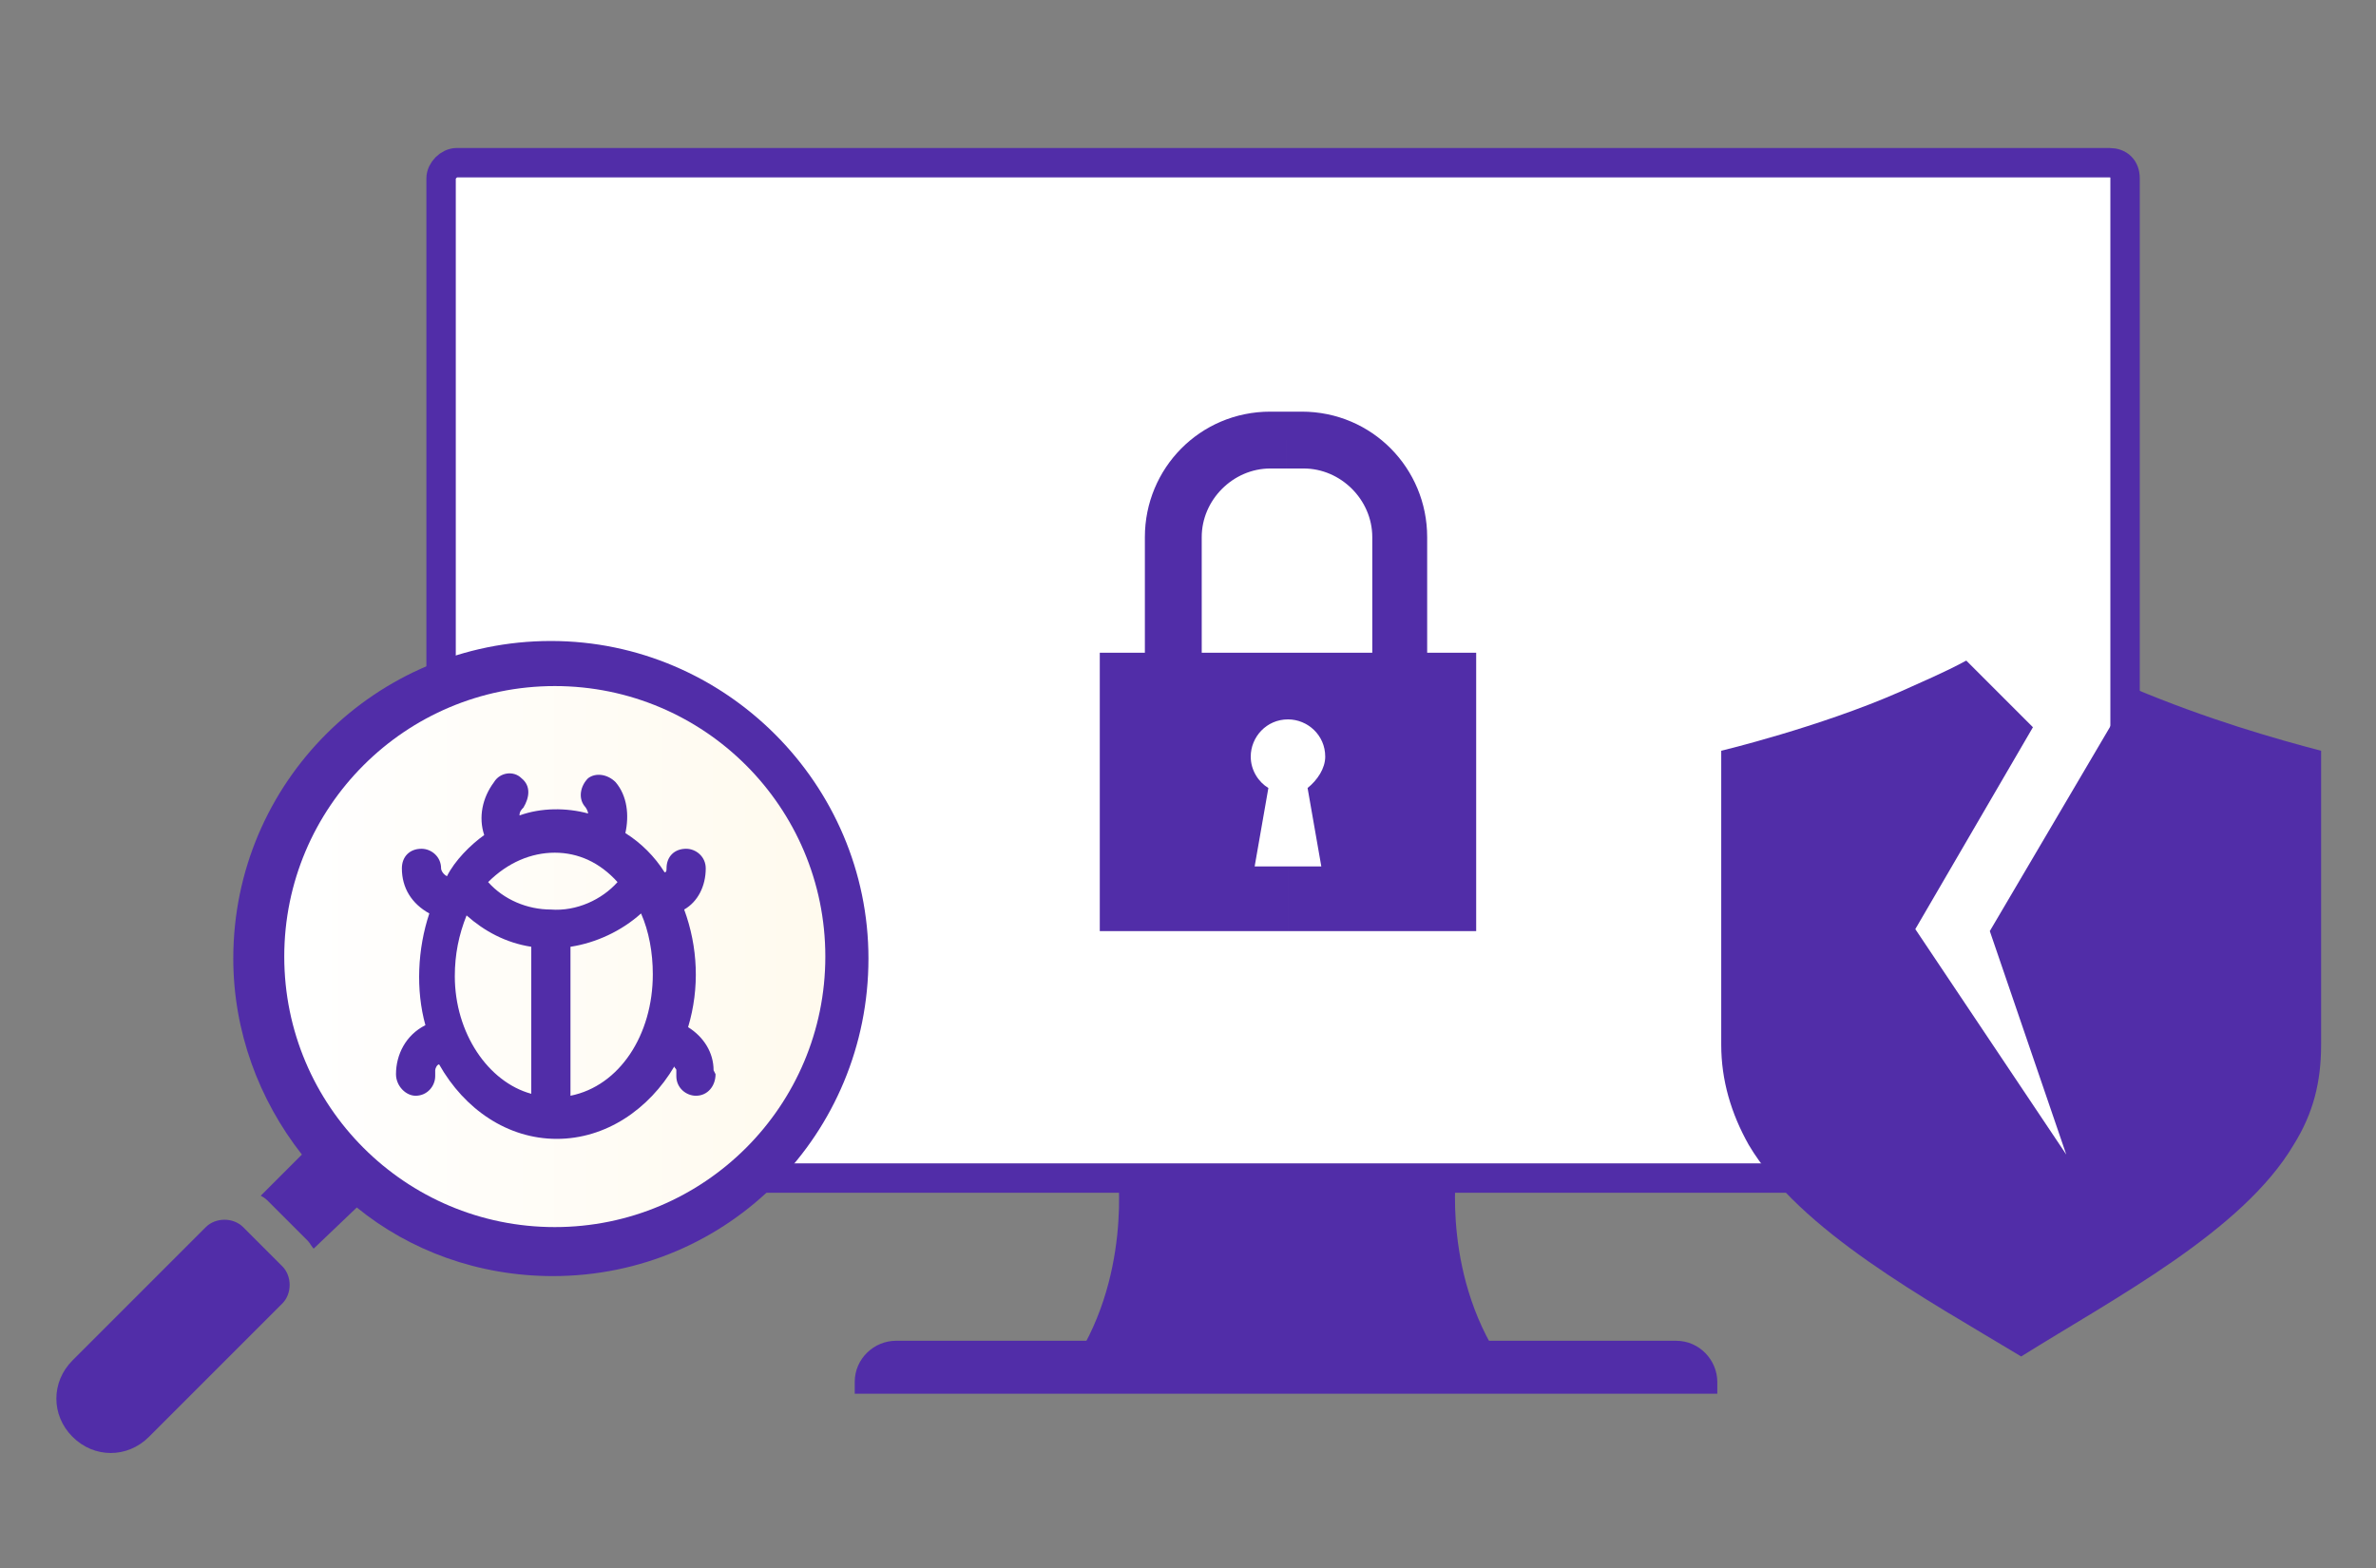
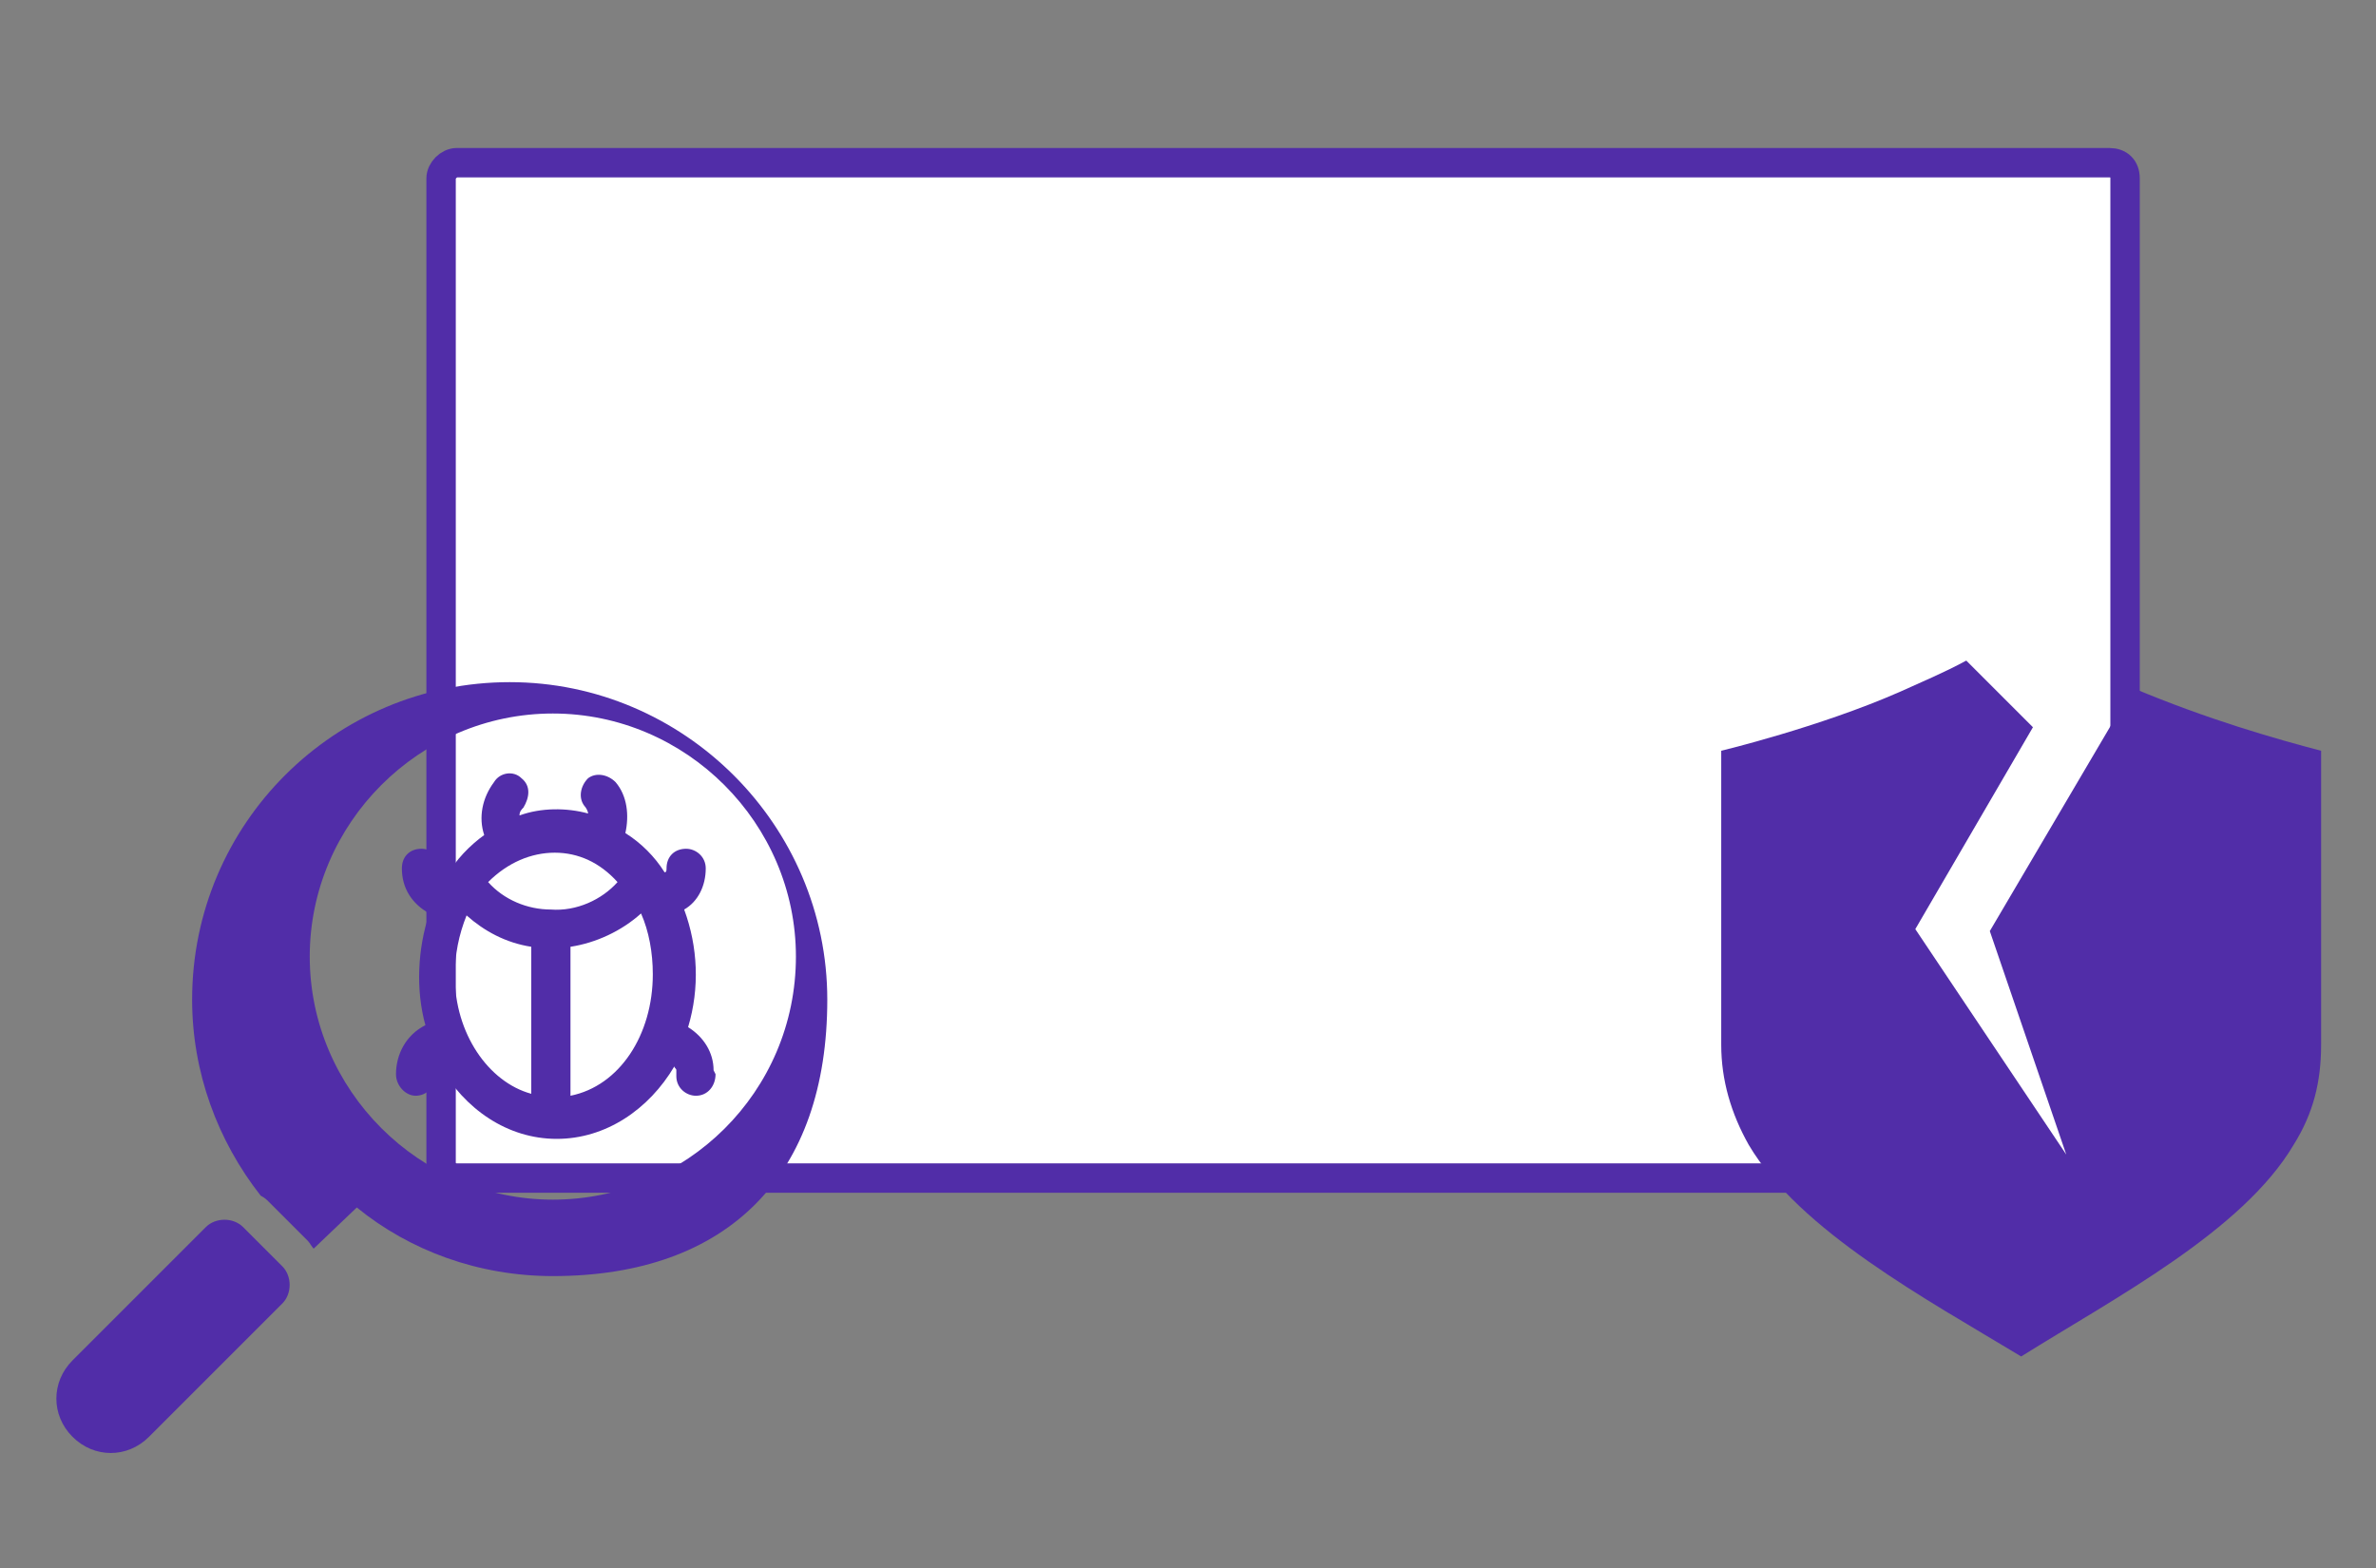
<svg xmlns="http://www.w3.org/2000/svg" version="1.1" id="图层_1" x="0px" y="0px" viewBox="0 0 121.2 80" style="enable-background:new 0 0 121.2 80;" xml:space="preserve">
  <rect x="0" y="0" width="121.2" height="80" fill="#808080" stroke="none" />
  <style type="text/css">
	.st0{fill:#512DA4;}
	.st1{fill:#FFFFFF;}
	.st2{fill:#512DA8;}
	.st3{fill:#E4E1F9;}
	.st4{fill:none;stroke:#512DA8;stroke-width:1.596;stroke-miterlimit:20;}
	.st5{fill:#FFFFFF;stroke:#512DA8;stroke-width:1.596;stroke-miterlimit:20;}
	.st6{fill:#FFFFFF;stroke:#512DA4;stroke-width:2;stroke-linecap:round;stroke-linejoin:round;stroke-miterlimit:8;}
	.st7{fill:none;stroke:#512DA4;stroke-width:1.425;stroke-linecap:round;stroke-linejoin:round;stroke-miterlimit:8;}
	.st8{fill:none;stroke:#512DA4;stroke-width:1.608;stroke-linecap:round;stroke-linejoin:round;stroke-miterlimit:8;}
	.st9{fill:none;stroke:#512DA4;stroke-width:1.714;stroke-linecap:round;stroke-linejoin:round;stroke-miterlimit:8;}
	.st10{fill:#FFFFFF;stroke:#512DA4;stroke-width:1.714;stroke-linecap:round;stroke-linejoin:round;stroke-miterlimit:8;}
	.st11{clip-path:url(#SVGID_00000024722183879927537520000002976278634396402094_);}
	.st12{clip-path:url(#SVGID_00000029725059747653522380000006507401508959827131_);}
	.st13{clip-path:url(#SVGID_00000178911881869180877190000014976727297683145367_);fill:#FFFFFF;}
	.st14{clip-path:url(#SVGID_00000178911881869180877190000014976727297683145367_);fill:#512DA8;}
	.st15{fill:#FFFFFF;stroke:#512DA8;stroke-width:1.5;stroke-linecap:round;stroke-linejoin:round;stroke-miterlimit:10;}
	.st16{fill:#FFFFFF;stroke:#512DA8;stroke-width:0.75;stroke-linecap:round;stroke-linejoin:round;stroke-miterlimit:10;}
	.st17{fill:none;stroke:#512DA4;stroke-width:1.5;stroke-linecap:round;stroke-linejoin:round;stroke-miterlimit:8;}
	
		.st18{clip-path:url(#SVGID_00000068658116973010773090000004758485099646854805_);fill:url(#SVGID_00000181084905228378032700000016694552304002755733_);}
	.st19{clip-path:url(#SVGID_00000082352624359536502300000011949307225438113930_);}
	.st20{clip-path:url(#SVGID_00000106832452049379633130000013579932585392615823_);}
	.st21{clip-path:url(#SVGID_00000093144256857219531740000018127061904187120306_);}
	.st22{clip-path:url(#SVGID_00000093144256857219531740000018127061904187120306_);fill:#1A1A1A;}
	.st23{clip-path:url(#SVGID_00000093144256857219531740000018127061904187120306_);fill:#F7931E;}
	.st24{clip-path:url(#SVGID_00000093144256857219531740000018127061904187120306_);fill:#3FA9F5;}
	.st25{clip-path:url(#SVGID_00000093144256857219531740000018127061904187120306_);fill:#0000FF;}
	.st26{clip-path:url(#SVGID_00000093144256857219531740000018127061904187120306_);fill:#FFFFFF;}
	.st27{clip-path:url(#SVGID_00000093144256857219531740000018127061904187120306_);fill:#F2F2F2;}
	.st28{fill:#FFFFFF;stroke:#512DA4;stroke-width:2;stroke-miterlimit:8;}
	.st29{fill:#FFFFFF;stroke:#512DA8;stroke-width:2;stroke-linecap:round;stroke-linejoin:round;stroke-miterlimit:10;}
	.st30{fill:#FFFFFF;stroke:#512DA8;stroke-width:1.934;stroke-linecap:round;stroke-linejoin:round;stroke-miterlimit:10;}
	.st31{fill:#502FAC;}
	.st32{fill-rule:evenodd;clip-rule:evenodd;fill:#EE4036;}
	.st33{fill:#EE4036;}
	.st34{fill:none;stroke:#EE4036;stroke-width:2;stroke-linecap:round;stroke-linejoin:round;stroke-miterlimit:10;}
	.st35{fill:none;stroke:#512DA8;stroke-width:2;stroke-linecap:round;stroke-linejoin:round;stroke-miterlimit:10;}
	.st36{fill:none;stroke:#E4E1F9;stroke-width:0.75;stroke-miterlimit:10;}
	.st37{fill:none;stroke:#512DA8;stroke-width:2;stroke-miterlimit:10;}
	.st38{fill:#A896D4;}
	.st39{fill:#FFFFFF;stroke:#512DA8;stroke-width:3;stroke-linejoin:round;stroke-miterlimit:10;}
	.st40{fill:#FFFFFF;stroke:#512DA8;stroke-width:3;stroke-linecap:round;stroke-linejoin:round;stroke-miterlimit:10;}
	.st41{fill:none;stroke:#512DA8;stroke-width:1.943;stroke-linecap:round;stroke-linejoin:round;stroke-miterlimit:10;}
	.st42{clip-path:url(#SVGID_00000163073537829839885690000015105577274008180363_);}
	.st43{fill:none;stroke:#512DA4;stroke-width:2;stroke-linecap:round;stroke-linejoin:round;stroke-miterlimit:8;}
	.st44{fill:#FFFFFF;stroke:#512DA8;stroke-width:2;stroke-miterlimit:10;}
	.st45{fill-rule:evenodd;clip-rule:evenodd;fill:#FFFFFF;}
	.st46{display:none;}
	.st47{display:inline;}
	.st48{display:inline;fill:#FFFFFF;}
	.st49{fill:none;stroke:#ED1C24;stroke-width:4;stroke-miterlimit:10;}
	.st50{fill:#512DA6;}
	.st51{fill:#FFFFFF;stroke:#512DA4;stroke-width:2;stroke-linecap:round;stroke-linejoin:round;stroke-miterlimit:10;}
	.st52{fill:none;stroke:#5133A5;stroke-width:2;stroke-miterlimit:10;}
	.st53{fill:#5133A5;}
	.st54{opacity:0.17;}
	.st55{fill:none;stroke:#512DA4;stroke-linecap:round;stroke-linejoin:round;stroke-miterlimit:10;}
	.st56{fill:none;stroke:#FFFFFF;stroke-linecap:round;stroke-linejoin:round;stroke-miterlimit:10;}
	.st57{fill:#512DA8;stroke:#FFFFFF;stroke-miterlimit:10;}
	.st58{fill:#FFFFFF;stroke:#512DA4;stroke-width:1.5;stroke-miterlimit:10;}
	.st59{fill:#FFFFFF;stroke:#512DA8;stroke-width:1.5;stroke-miterlimit:10;}
	.st60{fill:#DFD7FF;}
	.st61{fill:none;stroke:#512DA8;stroke-width:1.5;stroke-linecap:round;stroke-linejoin:round;}
	.st62{opacity:0.5;}
	.st63{fill:#FFFFFF;stroke:#512DA8;stroke-width:0.69;stroke-linecap:round;stroke-linejoin:round;stroke-miterlimit:10;}
	.st64{fill-rule:evenodd;clip-rule:evenodd;fill:#512DA8;}
	.st65{fill-rule:evenodd;clip-rule:evenodd;fill:url(#SVGID_00000116926316406949122520000006530408987300268694_);}
	.st66{fill-rule:evenodd;clip-rule:evenodd;fill:url(#SVGID_00000167358622428384776890000016549677804925623734_);}
	.st67{fill:none;stroke:#512DA8;stroke-width:1.5;stroke-miterlimit:10;}
	.st68{fill:url(#SVGID_00000068678062119388635660000004123245834874310581_);}
	.st69{fill:#512DA8;stroke:#512DA8;stroke-width:2;stroke-miterlimit:10;}
	.st70{fill:none;stroke:#512DA8;stroke-miterlimit:10;}
	.st71{fill:#FFFFFF;stroke:#512DA8;stroke-miterlimit:10;}
	.st72{fill:#512DA5;}
	.st73{opacity:0.8;fill:#FFFFFF;stroke:#FFFFFF;stroke-width:4;stroke-miterlimit:8;}
	.st74{fill:none;stroke:#512DA4;stroke-width:1.5;stroke-miterlimit:8;}
	.st75{fill:none;stroke:#512DA8;stroke-width:2;stroke-miterlimit:20;}
	.st76{fill:none;stroke:#512DA8;stroke-miterlimit:20;}
	.st77{fill:none;stroke:#512DA8;stroke-width:1.181;stroke-miterlimit:1;}
	.st78{clip-path:url(#SVGID_00000062194078832841319660000003539185813968443288_);}
	.st79{clip-path:url(#SVGID_00000038394248535939589420000008303909971556329900_);}
	.st80{clip-path:url(#SVGID_00000163071130019439136040000006280497724697092020_);fill:#512DA8;}
	.st81{clip-path:url(#SVGID_00000163071130019439136040000006280497724697092020_);fill:#FFFFFF;}
	
		.st82{clip-path:url(#SVGID_00000163071130019439136040000006280497724697092020_);fill:none;stroke:#512DA8;stroke-width:1.884;stroke-linecap:square;stroke-miterlimit:20;}
	.st83{fill:#755BC9;}
	.st84{fill:#CBC0E5;}
	.st85{fill:none;stroke:#512DA8;stroke-width:0.75;stroke-miterlimit:1;}
	.st86{fill:none;stroke:#512DA8;stroke-miterlimit:1;}
	.st87{fill:#FFFFFF;stroke:#512DA4;stroke-width:2;stroke-miterlimit:10;}
	.st88{fill-rule:evenodd;clip-rule:evenodd;fill:#FFFFFF;stroke:#512DA4;stroke-width:2;stroke-miterlimit:10;}
	.st89{fill:#E64335;stroke:#FFFFFF;stroke-width:3;stroke-miterlimit:10;}
	.st90{fill:#E64335;}
</style>
  <g>
-     <path class="st2" d="M74.3,59.6h-8.7h-8.6c0,0,0.8,5.7-2.5,10.3h11.2h11.2C73.5,65.3,74.3,59.6,74.3,59.6z" />
    <path class="st15" d="M23.3,60.1h84.3c0.4,0,0.8-0.4,0.8-0.8V9.1c0-0.5-0.3-0.8-0.8-0.8H23.3c-0.4,0-0.8,0.4-0.8,0.8v50.2   C22.5,59.8,22.9,60.1,23.3,60.1z" />
-     <path class="st2" d="M87.8,71.1H43.6v-0.6c0-1.2,1-2.1,2.1-2.1h39.8c1.2,0,2.1,1,2.1,2.1V71.1z" />
    <g>
-       <path class="st64" d="M12.4,62.6c-0.5-0.5-1.4-0.5-1.9,0l-6.8,6.8c-1.1,1.1-1.1,2.8,0,3.9c1.1,1.1,2.8,1.1,3.9,0l6.8-6.8    c0.5-0.5,0.5-1.4,0-1.9L12.4,62.6z M28.2,65.1c-3.8,0-7.3-1.3-10-3.5L16,63.7c-0.1-0.1-0.2-0.3-0.3-0.4l-2-2    c-0.1-0.1-0.2-0.2-0.4-0.3l2.1-2.1c-2.2-2.8-3.5-6.3-3.5-10c0-9,7.3-16.2,16.2-16.2s16.2,7.3,16.2,16.2S37.2,65.1,28.2,65.1z     M40.6,48.8c0-6.8-5.6-12.4-12.4-12.4S15.8,42,15.8,48.8s5.6,12.4,12.4,12.4S40.6,55.7,40.6,48.8z" />
+       <path class="st64" d="M12.4,62.6c-0.5-0.5-1.4-0.5-1.9,0l-6.8,6.8c-1.1,1.1-1.1,2.8,0,3.9c1.1,1.1,2.8,1.1,3.9,0l6.8-6.8    c0.5-0.5,0.5-1.4,0-1.9L12.4,62.6z M28.2,65.1c-3.8,0-7.3-1.3-10-3.5L16,63.7c-0.1-0.1-0.2-0.3-0.3-0.4l-2-2    c-0.1-0.1-0.2-0.2-0.4-0.3c-2.2-2.8-3.5-6.3-3.5-10c0-9,7.3-16.2,16.2-16.2s16.2,7.3,16.2,16.2S37.2,65.1,28.2,65.1z     M40.6,48.8c0-6.8-5.6-12.4-12.4-12.4S15.8,42,15.8,48.8s5.6,12.4,12.4,12.4S40.6,55.7,40.6,48.8z" />
      <linearGradient id="SVGID_00000085225143915586830890000000023862004336806789_" gradientUnits="userSpaceOnUse" x1="14.516" y1="48.828" x2="42.03" y2="48.828">
        <stop offset="0" style="stop-color:#FFFFFF" />
        <stop offset="1" style="stop-color:#FFFAEE" />
      </linearGradient>
-       <circle style="fill-rule:evenodd;clip-rule:evenodd;fill:url(#SVGID_00000085225143915586830890000000023862004336806789_);" cx="28.3" cy="48.8" r="13.8" />
      <path class="st2" d="M36.4,54.6c0-0.9-0.5-1.7-1.3-2.2c0.6-2,0.5-4.1-0.2-6c0.7-0.4,1.1-1.2,1.1-2.1l0,0c0-0.6-0.5-1-1-1    c-0.6,0-1,0.4-1,1c0,0.1,0,0.2-0.1,0.2c-0.5-0.8-1.2-1.5-2-2c0.2-0.9,0.1-1.9-0.5-2.6c-0.4-0.4-1-0.5-1.4-0.2    c-0.4,0.4-0.5,1-0.2,1.4c0.1,0.1,0.2,0.3,0.2,0.4c-1.1-0.3-2.4-0.3-3.5,0.1c0-0.2,0.1-0.3,0.2-0.4c0.3-0.5,0.4-1.1-0.1-1.5    c-0.4-0.4-1.1-0.3-1.4,0.2c-0.6,0.8-0.8,1.8-0.5,2.7c-0.7,0.5-1.5,1.3-1.9,2.1c-0.2-0.1-0.3-0.3-0.3-0.4c0-0.6-0.5-1-1-1    c0,0,0,0,0,0c-0.6,0-1,0.4-1,1c0,1,0.5,1.8,1.4,2.3c-0.6,1.8-0.7,3.9-0.2,5.7c-1,0.5-1.5,1.5-1.5,2.5c0,0.6,0.5,1.1,1,1.1h0    c0.6,0,1-0.5,1-1l0-0.3c0-0.1,0.1-0.3,0.2-0.3c1.3,2.3,3.5,3.8,6,3.8c2.5,0,4.7-1.5,6-3.7c0,0.1,0.1,0.1,0.1,0.2l0,0.3    c0,0.6,0.5,1,1,1h0c0.6,0,1-0.5,1-1.1L36.4,54.6z M28.3,43.5c1.2,0,2.3,0.5,3.2,1.5c-0.8,0.9-2.1,1.5-3.4,1.4    c-1.2,0-2.4-0.5-3.2-1.4C25.9,44,27.1,43.5,28.3,43.5L28.3,43.5z M23.2,49.8c0-1.1,0.2-2.1,0.6-3.1c0.9,0.8,2,1.4,3.3,1.6v7.5    C24.9,55.2,23.2,52.7,23.2,49.8z M29.1,55.9v-7.6c1.3-0.2,2.6-0.8,3.6-1.7c0.4,0.9,0.6,2,0.6,3.1C33.3,52.8,31.6,55.4,29.1,55.9z" />
    </g>
    <path class="st64" d="M118.4,38.3v15c0,1.9-0.4,3.5-1.4,5.1c-2.6,4.4-9.1,7.8-13.9,10.8c-4.8-2.9-11.3-6.4-13.9-10.8   c-0.9-1.6-1.4-3.3-1.4-5.1v-15c0,0,5-1.2,9.1-3c1.1-0.5,2.3-1,3.4-1.6l3.4,3.4l-6,10.3l7.7,11.5l-3.9-11.4l7.3-12.4   C112.6,36.7,116.1,37.7,118.4,38.3L118.4,38.3z" />
    <g>
-       <path class="st2" d="M65.6,23.9V21h0.8c3.6,0,6.4,2.9,6.4,6.4v5.9H70v-5.9c0-1.9-1.6-3.5-3.5-3.5H65.6z M61.3,27.4    c0-1.9,1.6-3.5,3.5-3.5h0.8V21h-0.8c-3.6,0-6.4,2.9-6.4,6.4v5.9h2.9V27.4z M75.2,33.3h-2.3H70h-4.3v14.2h9.6V33.3z M61.3,33.3    h-2.9h-2.3v14.2h9.6V33.3H61.3z" />
      <path class="st1" d="M67.6,38.6c0-1.1-0.9-1.9-1.9-1.9c-1.1,0-1.9,0.9-1.9,1.9c0,0.7,0.4,1.3,0.9,1.6l-0.7,4h3.4l-0.7-4    C67.2,39.8,67.6,39.2,67.6,38.6z" />
    </g>
  </g>
</svg>